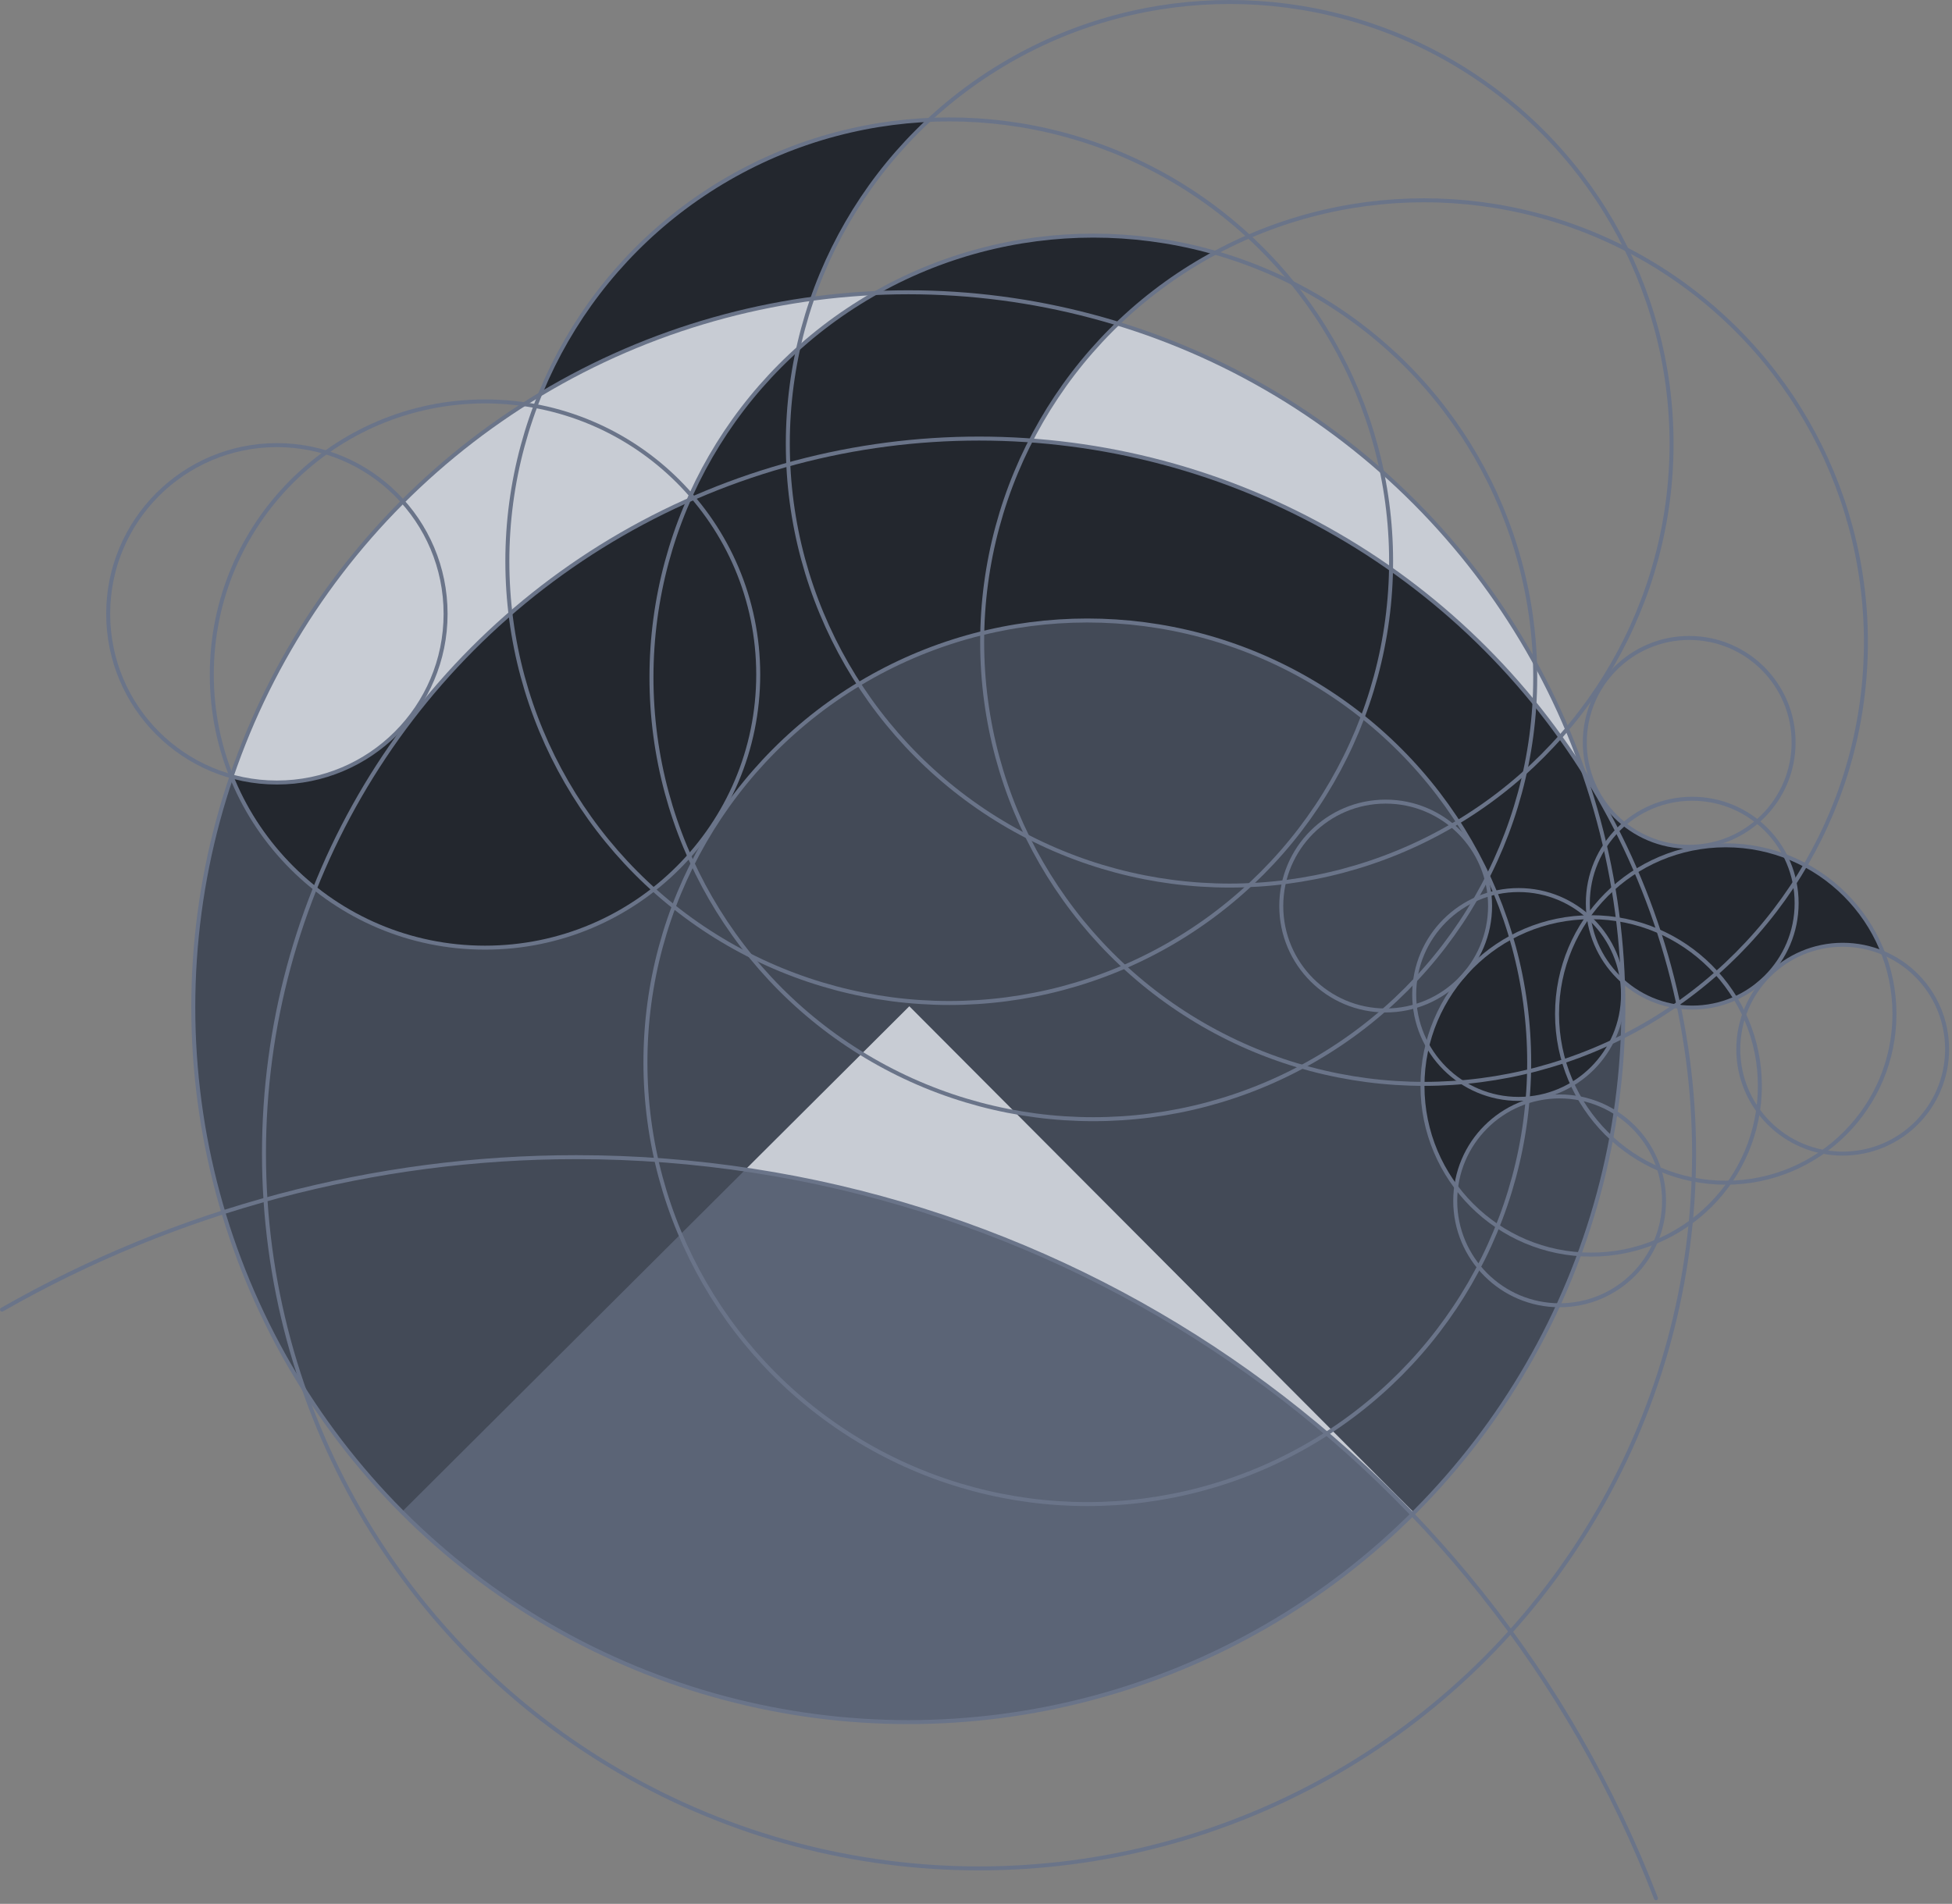
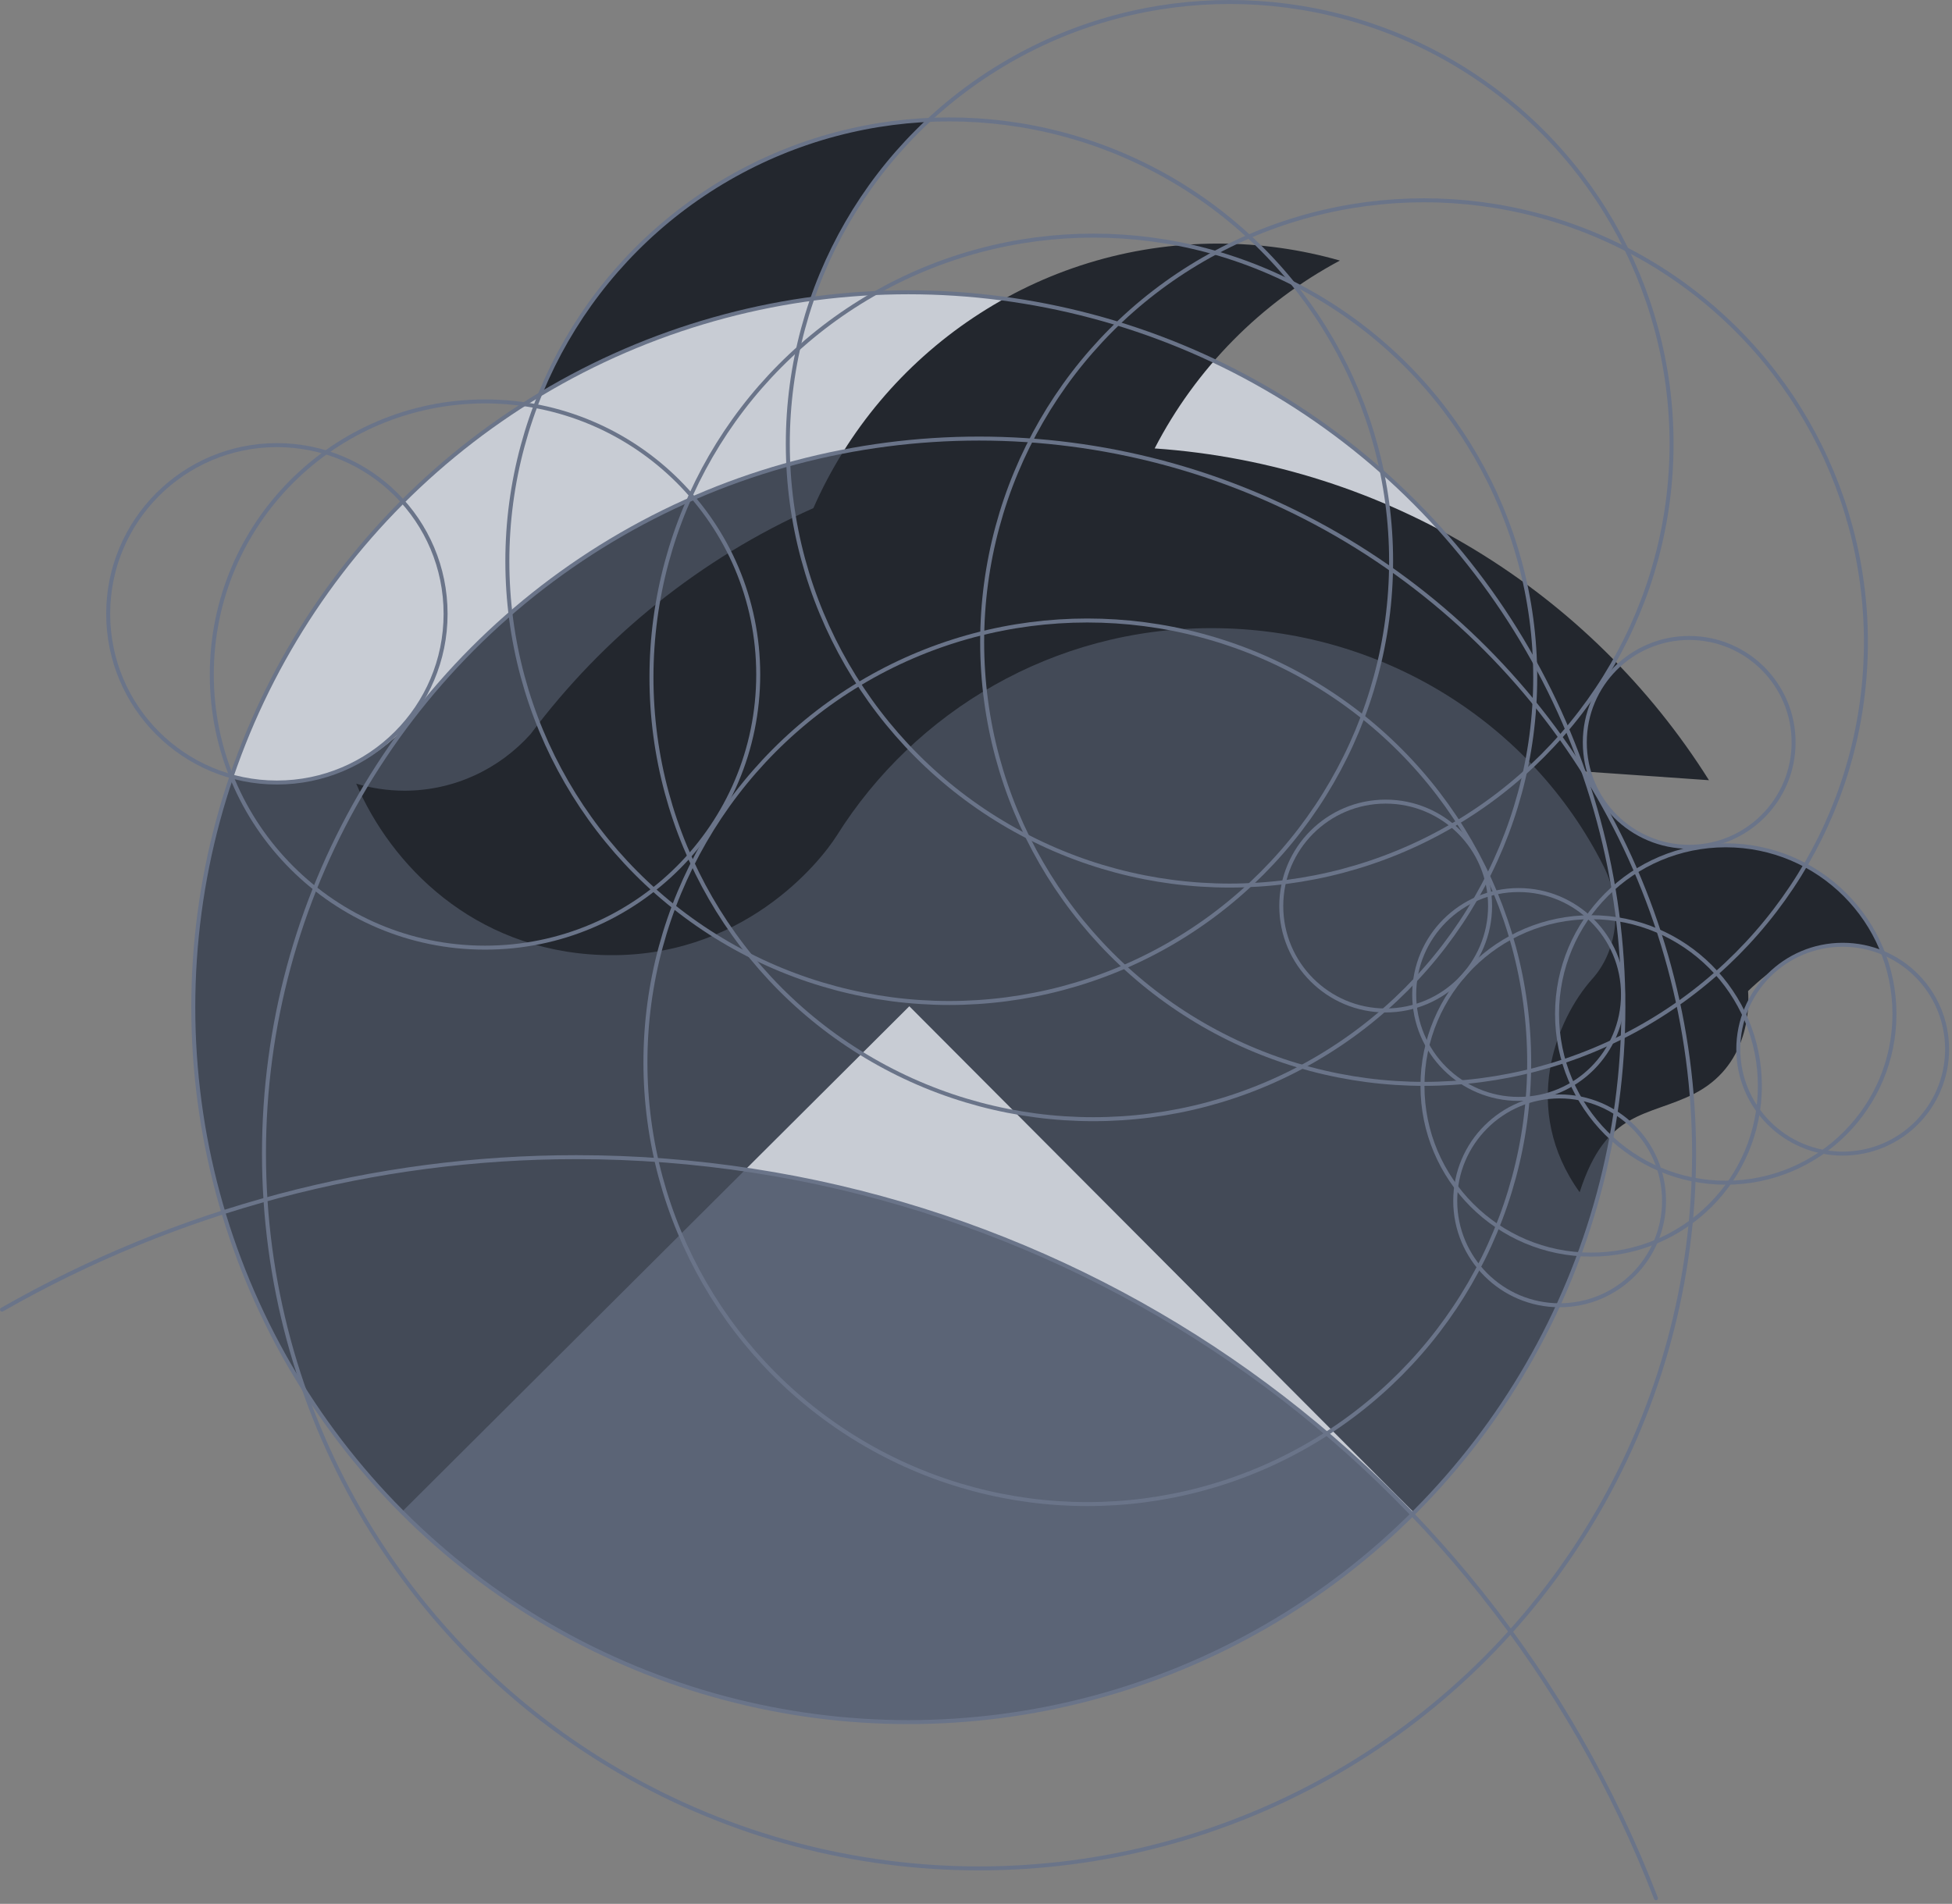
<svg xmlns="http://www.w3.org/2000/svg" width="100%" height="100%" viewBox="0 0 490 478" version="1.1" xml:space="preserve" style="fill-rule:evenodd;clip-rule:evenodd;stroke-linejoin:round;stroke-miterlimit:2;">
  <rect x="0" y="0" width="490" height="478" fill="#808080" stroke="none" />
  <g>
    <path d="M58.173,194.601c3.825,1.133 7.868,1.742 12.056,1.742c12.563,0 23.908,-5.551 31.671,-14.245c32.758,-43.783 85.013,-72.136 143.832,-72.136c63.916,0 120.069,33.475 151.892,83.853c6.4,18.429 9.883,38.231 9.883,58.838c0,99.076 -80.436,179.513 -179.513,179.513c-99.077,-0 -179.514,-80.437 -179.514,-179.513c0,-20.32 3.385,-39.857 9.62,-58.076l0.073,0.024Z" style="fill:rgb(67,74,87);stroke:rgb(241,241,242);stroke-width:0.23px;" />
    <path d="M354.821,379.642c-32.483,32.445 -77.328,52.522 -126.827,52.522c-49.577,0 -94.488,-20.142 -126.993,-52.685l127.263,-126.828l126.557,126.991Z" style="fill:rgb(91,100,118);" />
    <path d="M187.11,293.662l41.154,-41.011l126.557,126.991l-0.2,0.2c-43.737,-45.462 -102.111,-76.728 -167.511,-86.18Z" style="fill:rgb(200,204,212);" />
    <path d="M101.902,182.099c-7.762,8.692 -19.109,14.244 -31.672,14.244c-4.187,-0 -8.233,-0.608 -12.055,-1.742l-0.076,-0.024c24.153,-70.622 91.214,-121.44 169.979,-121.44c78.577,0 145.43,50.598 169.735,120.971c-31.783,-50.537 -88.038,-84.144 -152.08,-84.144c-58.822,-0 -111.074,28.349 -143.831,72.135Z" style="fill:rgb(200,204,212);" />
    <g>
-       <path d="M397.675,193.704c1.982,3.157 8.929,20.53 30.83,18.751c25.494,-2.072 40.375,15.405 44.301,27.1c-11.006,-5.01 -21.973,-2.279 -33.997,9.27c-15.517,8.957 -27.326,1.138 -31.316,-2.183c0.355,5.063 -0.169,19.022 -13.6,25.821c-11.577,5.861 -21.983,3.827 -28.68,24.695c-14.986,-20.893 -5.967,-43.365 3.234,-53.636c5.748,-6.412 8.117,-17.618 2.74,-28.289c-18.054,-35.827 -55.661,-59.706 -98.414,-59.706c-39.607,0 -74.393,20.8 -94.026,52.062c-4.168,6.633 -23.858,31.328 -59.165,29.998c-32.206,-1.212 -52.837,-22.786 -61.483,-43.014c3.82,1.134 7.946,1.766 12.131,1.766c12.563,-0 23.91,-5.548 31.672,-14.244c18.311,-24.475 42.715,-44.128 70.958,-56.704c17.168,-39.086 56.235,-66.416 101.634,-66.416c10.587,-0 20.83,1.489 30.533,4.262c-19.88,10.622 -36.154,27.122 -46.497,47.167c58.677,4.096 109.496,36.157 139.145,83.3Zm-261.824,-95.064c16.026,-38.58 53.213,-66.196 97.043,-68.321c-12.961,12.127 -23.013,27.33 -28.99,44.434c-24.608,3.32 -47.642,11.633 -68.053,23.887Z" style="fill:rgb(35,39,46);" />
+       <path d="M397.675,193.704c1.982,3.157 8.929,20.53 30.83,18.751c25.494,-2.072 40.375,15.405 44.301,27.1c-11.006,-5.01 -21.973,-2.279 -33.997,9.27c0.355,5.063 -0.169,19.022 -13.6,25.821c-11.577,5.861 -21.983,3.827 -28.68,24.695c-14.986,-20.893 -5.967,-43.365 3.234,-53.636c5.748,-6.412 8.117,-17.618 2.74,-28.289c-18.054,-35.827 -55.661,-59.706 -98.414,-59.706c-39.607,0 -74.393,20.8 -94.026,52.062c-4.168,6.633 -23.858,31.328 -59.165,29.998c-32.206,-1.212 -52.837,-22.786 -61.483,-43.014c3.82,1.134 7.946,1.766 12.131,1.766c12.563,-0 23.91,-5.548 31.672,-14.244c18.311,-24.475 42.715,-44.128 70.958,-56.704c17.168,-39.086 56.235,-66.416 101.634,-66.416c10.587,-0 20.83,1.489 30.533,4.262c-19.88,10.622 -36.154,27.122 -46.497,47.167c58.677,4.096 109.496,36.157 139.145,83.3Zm-261.824,-95.064c16.026,-38.58 53.213,-66.196 97.043,-68.321c-12.961,12.127 -23.013,27.33 -28.99,44.434c-24.608,3.32 -47.642,11.633 -68.053,23.887Z" style="fill:rgb(35,39,46);" />
    </g>
  </g>
  <g>
    <ellipse cx="347.836" cy="227.482" rx="26.207" ry="26.217" style="fill:none;stroke:rgb(106,116,137);stroke-width:1px;stroke-linecap:round;stroke-miterlimit:1.5;" />
    <ellipse cx="424.031" cy="186.392" rx="26.207" ry="26.217" style="fill:none;stroke:rgb(106,116,137);stroke-width:1px;stroke-linecap:round;stroke-miterlimit:1.5;" />
    <ellipse cx="391.507" cy="301.5" rx="26.207" ry="26.217" style="fill:none;stroke:rgb(106,116,137);stroke-width:1px;stroke-linecap:round;stroke-miterlimit:1.5;" />
    <ellipse cx="462.563" cy="263.425" rx="26.207" ry="26.217" style="fill:none;stroke:rgb(106,116,137);stroke-width:1px;stroke-linecap:round;stroke-miterlimit:1.5;" />
-     <ellipse cx="424.791" cy="226.762" rx="26.207" ry="26.217" style="fill:none;stroke:rgb(106,116,137);stroke-width:1px;stroke-linecap:round;stroke-miterlimit:1.5;" />
    <ellipse cx="381.206" cy="249.688" rx="26.207" ry="26.217" style="fill:none;stroke:rgb(106,116,137);stroke-width:1px;stroke-linecap:round;stroke-miterlimit:1.5;" />
    <ellipse cx="69.505" cy="154.114" rx="42.349" ry="42.356" style="fill:none;stroke:rgb(106,116,137);stroke-width:1px;stroke-linecap:round;stroke-miterlimit:1.5;" />
    <ellipse cx="399.424" cy="272.643" rx="42.349" ry="42.356" style="fill:none;stroke:rgb(106,116,137);stroke-width:1px;stroke-linecap:round;stroke-miterlimit:1.5;" />
    <ellipse cx="433.206" cy="254.589" rx="42.349" ry="42.356" style="fill:none;stroke:rgb(106,116,137);stroke-width:1px;stroke-linecap:round;stroke-miterlimit:1.5;" />
    <ellipse cx="121.749" cy="169.358" rx="68.583" ry="68.573" style="fill:none;stroke:rgb(106,116,137);stroke-width:1px;stroke-linecap:round;stroke-miterlimit:1.5;" />
    <circle cx="274.456" cy="170.078" r="110.922" style="fill:none;stroke:rgb(106,116,137);stroke-width:1px;stroke-linecap:round;stroke-miterlimit:1.5;" />
    <circle cx="238.278" cy="140.903" r="110.922" style="fill:none;stroke:rgb(106,116,137);stroke-width:1px;stroke-linecap:round;stroke-miterlimit:1.5;" />
    <circle cx="308.682" cy="111.422" r="110.922" style="fill:none;stroke:rgb(106,116,137);stroke-width:1px;stroke-linecap:round;stroke-miterlimit:1.5;" />
    <circle cx="357.469" cy="161.209" r="110.922" style="fill:none;stroke:rgb(106,116,137);stroke-width:1px;stroke-linecap:round;stroke-miterlimit:1.5;" />
    <circle cx="272.941" cy="266.713" r="110.922" style="fill:none;stroke:rgb(106,116,137);stroke-width:1px;stroke-linecap:round;stroke-miterlimit:1.5;" />
    <circle cx="228.015" cy="252.88" r="179.496" style="fill:none;stroke:rgb(106,116,137);stroke-width:1px;stroke-linecap:round;stroke-miterlimit:1.5;" />
    <circle cx="245.762" cy="289.61" r="179.496" style="fill:none;stroke:rgb(106,116,137);stroke-width:1px;stroke-linecap:round;stroke-miterlimit:1.5;" />
    <path d="M415.686,476.605c-43.176,-112.112 -150.916,-186.074 -271.054,-186.074c-50.557,0 -100.239,13.196 -144.132,38.283" style="fill:none;stroke:rgb(106,116,137);stroke-width:1px;stroke-linecap:round;stroke-miterlimit:1.5;" />
  </g>
</svg>